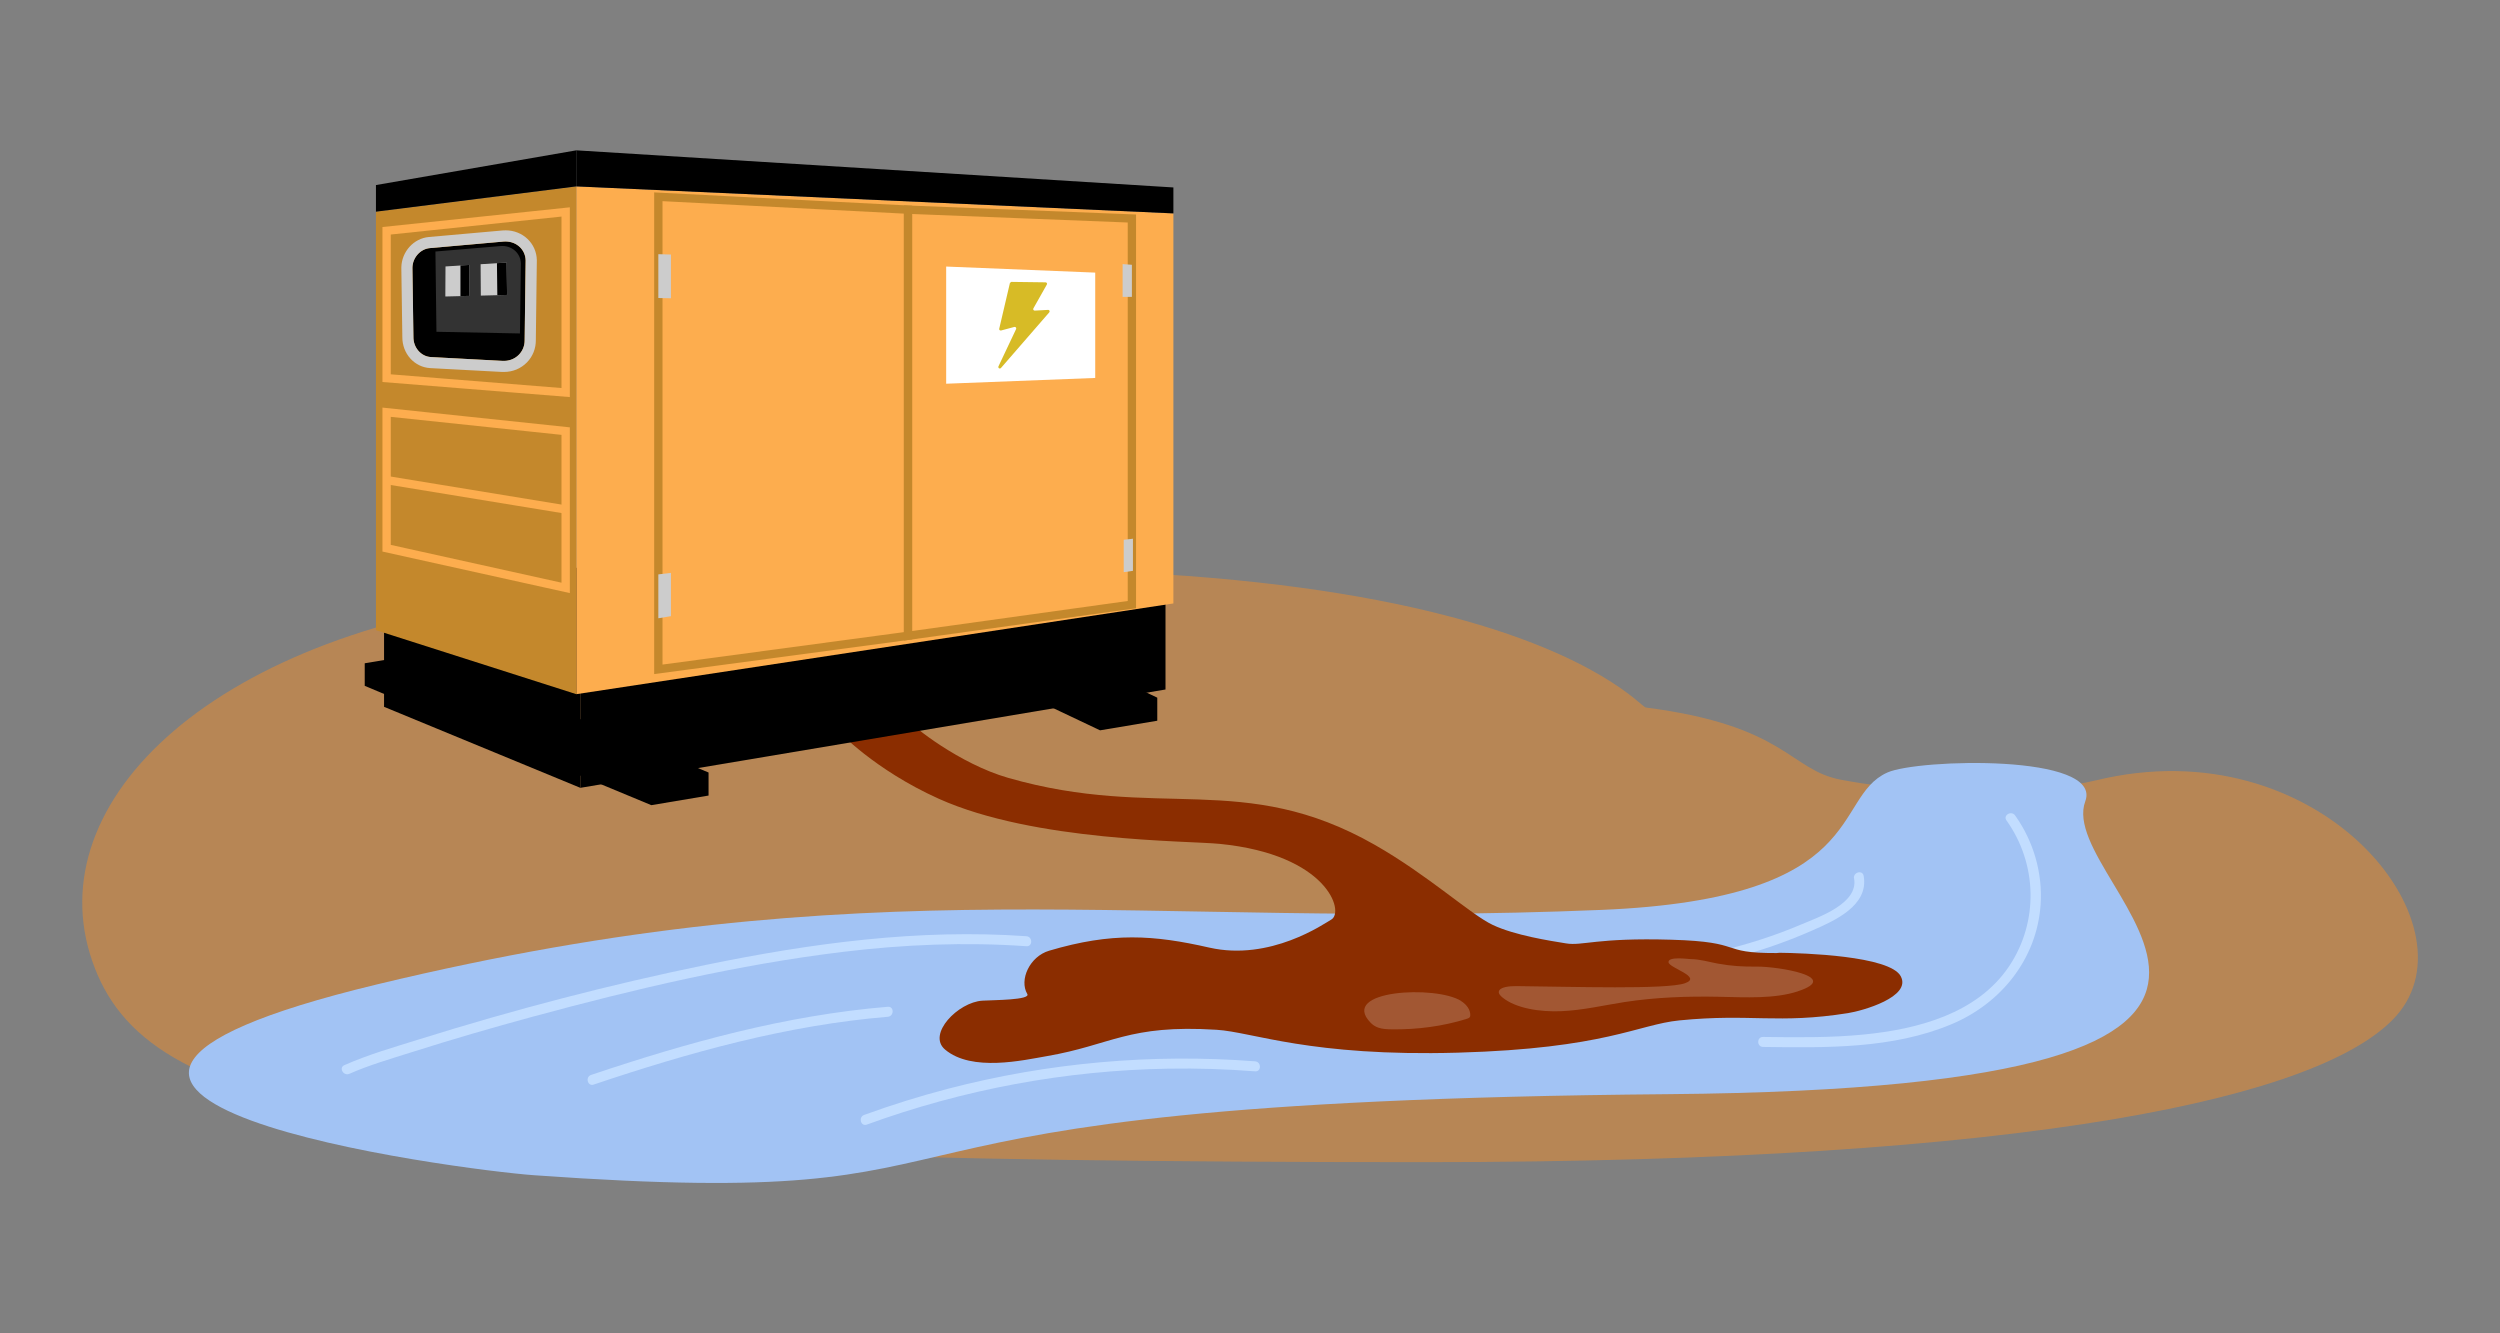
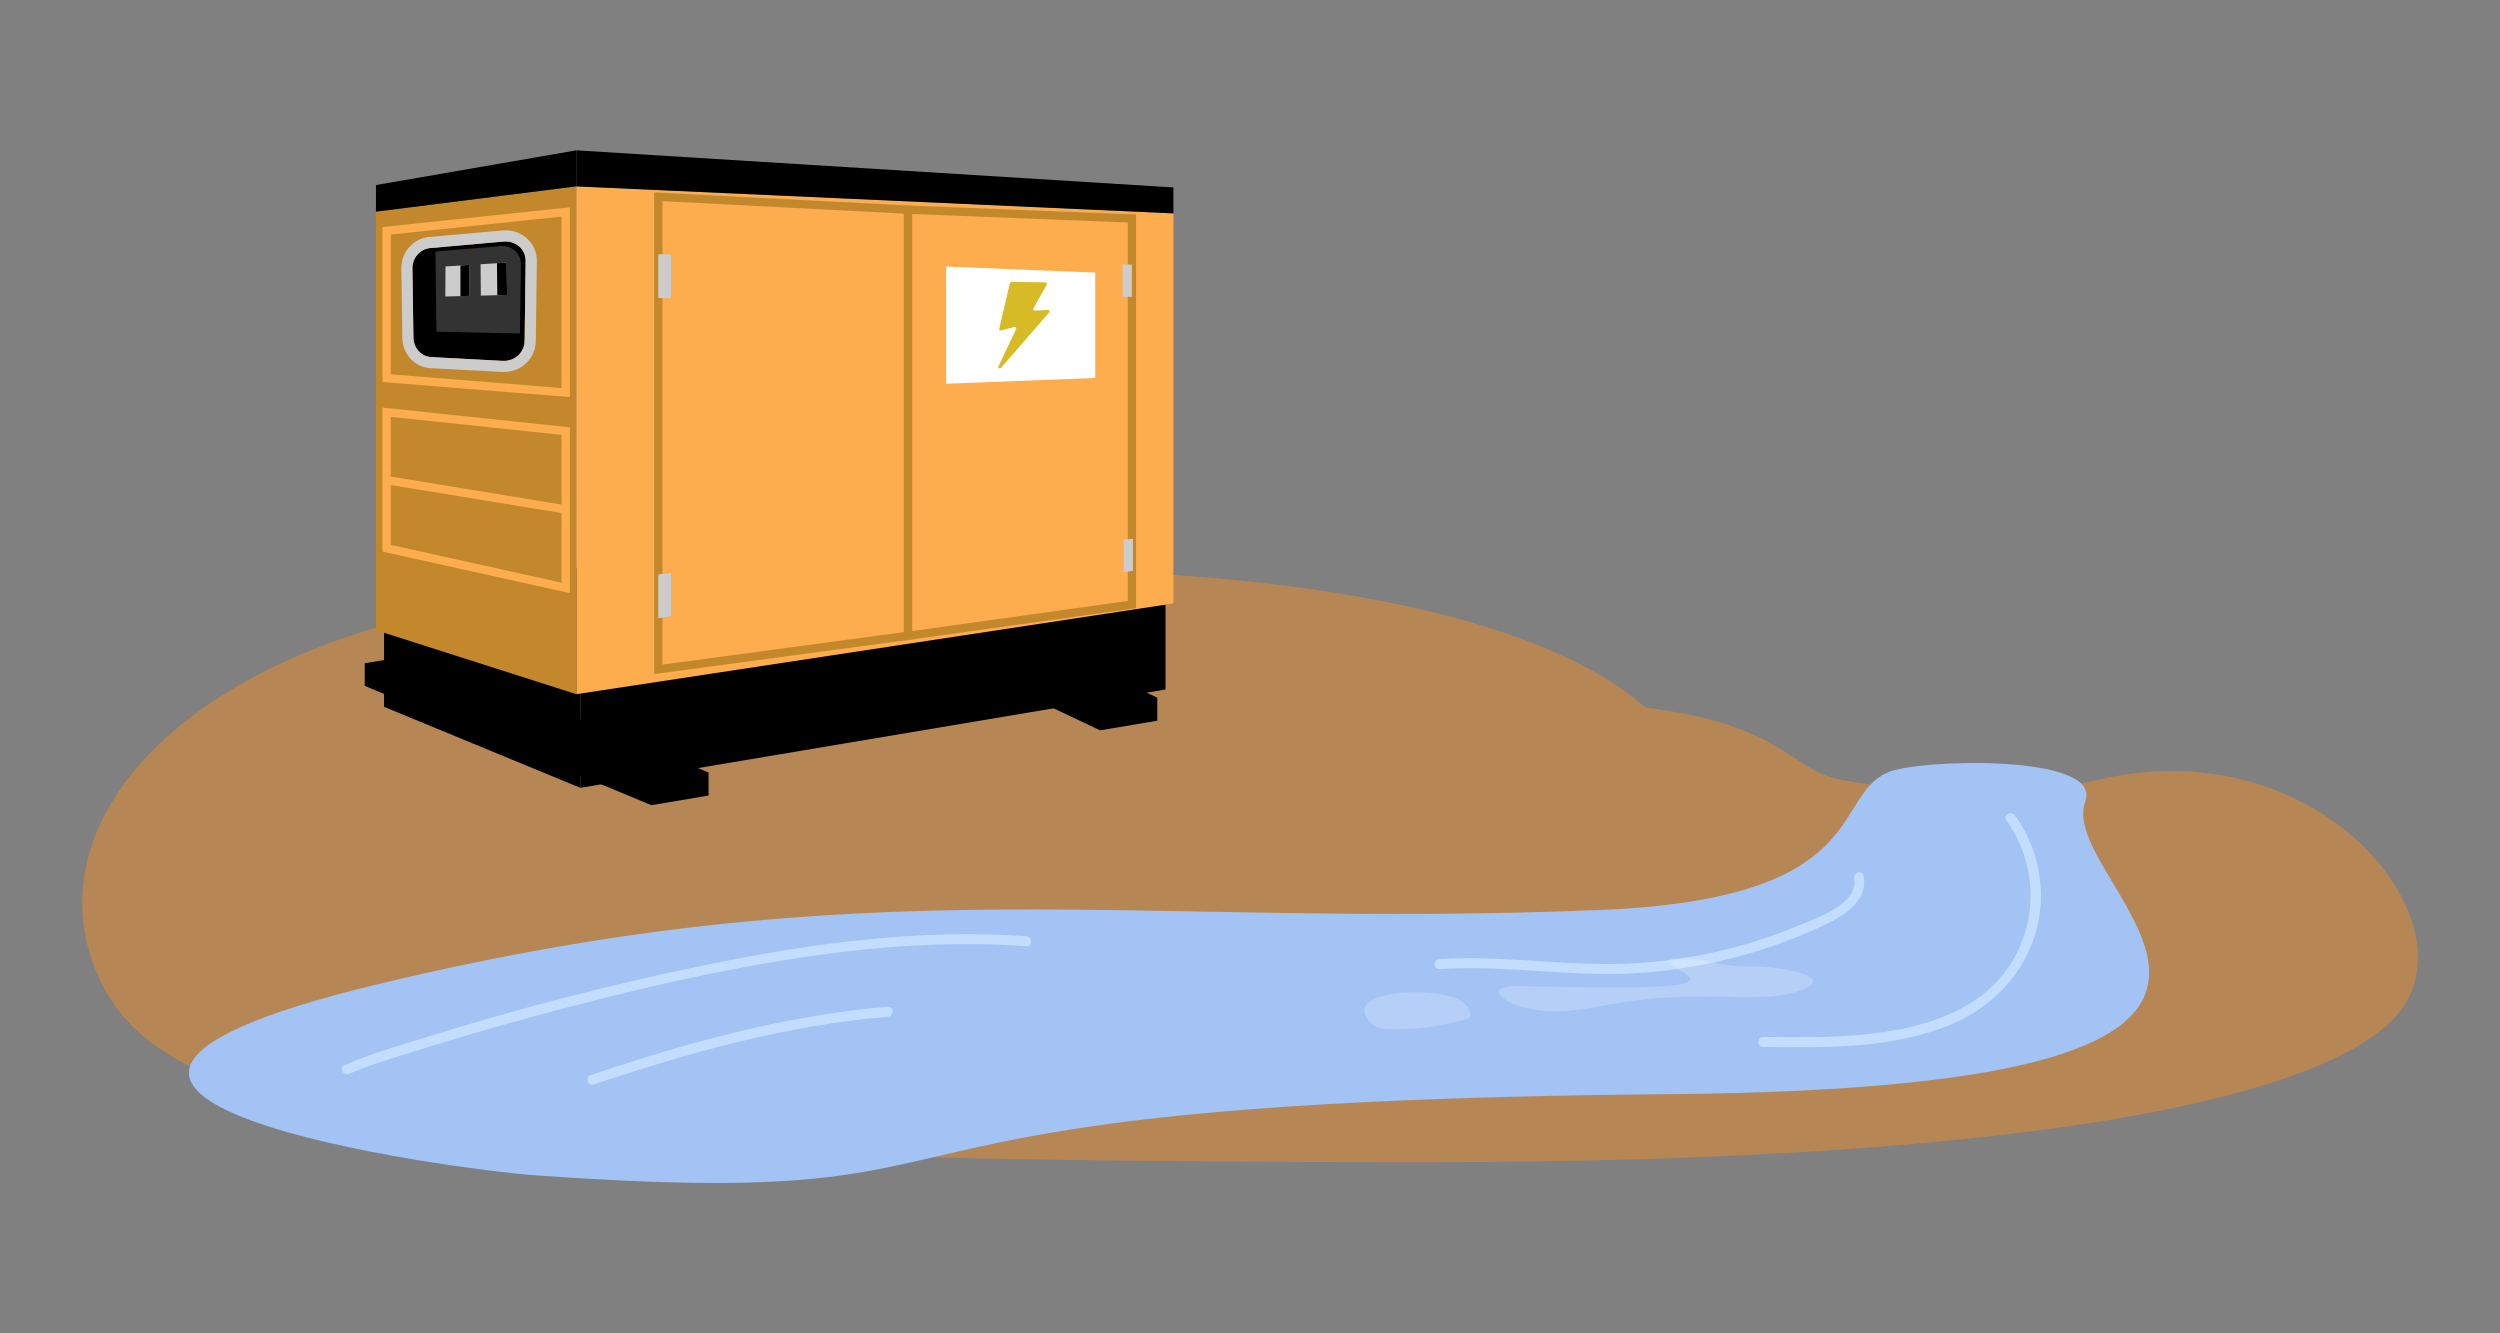
<svg xmlns="http://www.w3.org/2000/svg" id="_レイヤー_2" data-name="レイヤー 2" viewBox="0 0 450 240">
  <rect x="0" y="0" width="450" height="240" fill="#808080" stroke="none" />
  <defs>
    <style>
      .cls-1, .cls-2 {
        fill: #fff;
      }

      .cls-3 {
        stroke: #c4882c;
      }

      .cls-3, .cls-4 {
        fill: #fdad4e;
      }

      .cls-3, .cls-5 {
        stroke-miterlimit: 10;
        stroke-width: 1.5px;
      }

      .cls-6 {
        fill: #d7bb26;
      }

      .cls-7 {
        fill: #b78655;
      }

      .cls-8 {
        fill: #333;
      }

      .cls-9 {
        fill: #8b2d00;
      }

      .cls-10 {
        fill: #c4882c;
      }

      .cls-2 {
        opacity: .2;
      }

      .cls-11, .cls-12, .cls-5 {
        fill: none;
      }

      .cls-13 {
        fill: #ccc;
      }

      .cls-12 {
        clip-path: url(#clippath);
      }

      .cls-5 {
        stroke: #fdad4e;
      }

      .cls-14 {
        fill: #a2c3f4;
      }

      .cls-15 {
        fill: #c2ddff;
      }
    </style>
    <clipPath id="clippath">
      <path class="cls-11" d="m93.58,60.64l.18-13.2c-.04-1.91-1.69-3.31-3.64-3.15l-12.31,1.03c-1.61.13-2.9,1.59-2.92,3.27l.18,11.6c-.02,1.76,1.28,3.26,2.94,3.34l11.95.57c2.01.1,3.66-1.46,3.62-3.47Z" />
    </clipPath>
  </defs>
  <g id="layout">
    <g>
      <rect class="cls-11" x="0" y="0" width="450" height="240" />
-       <rect class="cls-11" x="0" y="0" width="450" height="240" />
      <g>
        <path class="cls-7" d="m377.17,140.48c-8.28,2.03-26.94,3.41-45.76-.12-9.37-1.76-9.75-9.72-35.17-13.01-1.58-.2-30.12-37.65-198.07-20.29-59.67,6.17-91.47,37.19-81.58,65.89,9.62,27.93,49.35,36.24,239.7,36.24,110.13,0,162.11-11.74,175.06-26.36,14.59-16.47-13.94-52.22-54.17-42.34Z" />
        <path class="cls-14" d="m339.69,139.07c-10.11,4.57-2.85,22.68-51.35,24.71-84.47,3.53-131.01-8.15-220.47,13.41-84.94,20.47,15.06,33.41,28.24,34.35,94.61,6.76,40.47-13.18,204.24-14.59,136.41-1.18,69.11-36.95,75-52.72,3.21-8.59-30.17-7.64-35.64-5.17Z" />
        <path class="cls-15" d="m62.9,193.28c3.41-1.52,7.52-2.72,11.22-3.89,7.23-2.3,14.53-4.42,21.86-6.41,18.28-4.96,36.9-9.35,55.72-11.64,10.97-1.33,22.03-1.8,33.05-1.02,1.16.08,1.15-1.72,0-1.8-19.39-1.37-38.68,1.26-57.64,5.15-17.4,3.57-34.64,8.08-51.6,13.39-4.52,1.42-9.19,2.74-13.53,4.67-1.06.47-.14,2.02.91,1.55h0Z" />
        <path class="cls-15" d="m106.87,195.22c17.22-5.79,34.76-10.69,52.94-12.2,1.15-.1,1.16-1.9,0-1.8-18.34,1.52-36.03,6.42-53.42,12.27-1.09.37-.62,2.11.48,1.74h0Z" />
-         <path class="cls-15" d="m156.02,202.43c17.39-6.34,35.78-9.77,54.29-10.07,5.21-.09,10.41.08,15.61.48,1.16.09,1.15-1.71,0-1.8-18.53-1.43-37.27.24-55.25,4.93-5.11,1.33-10.16,2.91-15.13,4.72-1.08.39-.61,2.13.48,1.74h0Z" />
        <path class="cls-15" d="m361.17,147.68c5.55,7.79,5.82,18.22.5,26.2-5.75,8.61-16.51,11.38-26.24,12.34-6.01.59-12.05.51-18.08.43-1.16-.02-1.16,1.78,0,1.8,11.31.15,23.27.37,33.9-4.08,8.91-3.73,15.39-11.74,16.06-21.54.39-5.68-1.29-11.43-4.59-16.05-.67-.94-2.23-.04-1.55.91h0Z" />
-         <path class="cls-15" d="m333.74,158.14c.8,4.5-6.37,6.93-9.46,8.24-4.82,2.05-9.83,3.66-14.93,4.84s-10.3,1.91-15.53,2.19-10.69,0-16.03-.35c-6.23-.4-12.48-.83-18.72-.42-1.15.08-1.16,1.88,0,1.8,11.82-.78,23.6,1.44,35.43.73,10.93-.65,21.7-3.27,31.72-7.69,3.96-1.74,10.2-4.45,9.24-9.82-.2-1.14-1.94-.66-1.74.48h0Z" />
-         <path class="cls-9" d="m342.14,175.73c-1.97-3.7-17.64-4.18-21.81-4.23l-.55.05c-10.64.04-5.47-2.01-18.93-2.4-13.46-.4-16.01,1.15-18.96.66-2.96-.48-9.2-1.44-13.19-3.32-3.99-1.88-11.55-8.9-21.24-14.42-23.65-13.47-38.94-4.29-66-12.06-8.69-2.49-17.45-9.42-17.88-10.35l-12.71,1.88s6.47,7,18.12,12.24c17.23,7.74,44.73,7.53,50.59,8.12,19.41,1.94,22.45,12.23,20.07,13.61-1.3.75-10.99,7.55-21.97,5.06-10.03-2.28-17.48-2.81-28.84.56-3.49,1.04-5.43,5.24-3.93,7.79.65,1.09-5.99,1.08-8.06,1.2-4.38.25-10.02,6.03-6.74,8.8,4.82,4.07,14.09,1.91,18.29,1.19,11.67-2,14.66-5.75,30.58-4.75,6.53.41,16.85,4.87,43.44,4.12s32.4-5.07,39.89-5.81c12.96-1.28,17.63.7,30.34-1.31,2.61-.41,11.46-2.91,9.49-6.62Z" />
+         <path class="cls-15" d="m333.74,158.14c.8,4.5-6.37,6.93-9.46,8.24-4.82,2.05-9.83,3.66-14.93,4.84s-10.3,1.91-15.53,2.19-10.69,0-16.03-.35c-6.23-.4-12.48-.83-18.72-.42-1.15.08-1.16,1.88,0,1.8,11.82-.78,23.6,1.44,35.43.73,10.93-.65,21.7-3.27,31.72-7.69,3.96-1.74,10.2-4.45,9.24-9.82-.2-1.14-1.94-.66-1.74.48h0" />
        <path class="cls-2" d="m323.65,178.43c-4.21,1.39-9.38,1.09-14.24.99-5.73-.12-11.49.1-16.99.95-3.77.58-7.43,1.47-11.33,1.64-3.9.18-8.25-.51-10.64-2.46-.4-.33-.75-.72-.65-1.11.21-.78,1.86-.95,3.16-.94,10.17.11,27.02.64,30.31-.51s-2.91-2.75-2.94-3.81,3.47-.55,3.97-.54c1.75.02,3.22.5,4.86.8,2.6.47,4.49.57,7.14.55,3.71-.02,15.26,1.82,7.35,4.43Z" />
        <path class="cls-2" d="m263,180.19c1.07.68,1.68,1.63,1.65,2.56,0,.13-.02.26-.12.37-.13.15-.39.23-.64.31-4.1,1.27-8.73,1.92-13.37,1.85-.84-.01-1.71-.05-2.44-.31-.58-.2-1.03-.53-1.37-.88-5.75-5.91,11.79-6.78,16.3-3.91Z" />
        <g>
          <path d="m76.09,117.64l-10.44,1.75v4.06c.88.44,51.59,21.48,51.59,21.48l10.3-1.73v-4.15l-51.46-21.41Z" />
          <path d="m156.86,101.17l-10.44,1.75v4.06c.88.44,51.59,24.48,51.59,24.48l10.3-1.73v-4.15l-51.46-24.41Z" />
          <polygon points="104.46 141.81 69.13 127.23 69.13 111.6 104.46 102.01 104.46 141.81" />
          <polygon points="209.79 124.11 104.46 141.81 104.46 102.01 209.79 106.78 209.79 124.11" />
          <polygon class="cls-4" points="211.21 108.62 103.73 124.95 103.73 33.55 211.21 38.41 211.21 108.62" />
          <polygon class="cls-3" points="163.45 114.44 118.5 120.48 118.5 35.42 163.45 37.74 163.45 114.44" />
          <polygon class="cls-3" points="203.74 108.83 163.45 114.44 163.45 37.74 203.74 39.33 203.74 108.83" />
          <polygon class="cls-10" points="103.73 124.95 67.67 113.43 67.67 38.1 103.73 33.55 103.73 124.95" />
          <polygon points="103.73 33.55 67.67 38.1 67.67 33.31 103.73 27.06 103.73 33.55" />
          <line class="cls-5" x1="101.82" y1="91.71" x2="69.59" y2="86.42" />
          <polygon class="cls-5" points="69.59 74.2 101.82 77.6 101.82 105.82 69.59 98.68 69.59 74.2" />
          <polygon class="cls-5" points="69.59 41.54 101.82 38.15 101.82 70.66 69.59 68.07 69.59 41.54" />
          <polygon points="211.21 38.41 103.73 33.55 103.73 27.06 211.21 33.74 211.21 38.41" />
          <polygon class="cls-13" points="120.77 53.69 118.5 53.64 118.5 45.75 120.77 45.82 120.77 53.69" />
          <polygon class="cls-13" points="120.77 110.91 118.5 111.29 118.5 103.39 120.77 103.12 120.77 110.91" />
          <polygon class="cls-13" points="203.74 53.44 202.07 53.44 202.07 47.54 203.74 47.66 203.74 53.44" />
          <polygon class="cls-13" points="203.93 102.75 202.27 102.99 202.27 97.16 203.93 96.97 203.93 102.75" />
          <polygon class="cls-1" points="197.14 68.03 170.31 69.07 170.31 47.98 197.14 49.07 197.14 68.03" />
          <g>
            <g>
              <path d="m94.43,61.2l.18-14.33c-.04-2.07-1.84-3.58-3.97-3.39l-13.28,1.18c-1.72.15-3.11,1.73-3.13,3.53l.18,12.46c-.03,1.9,1.37,3.52,3.15,3.62l12.93.69c2.2.12,3.99-1.57,3.94-3.75Z" />
              <path class="cls-13" d="m91.01,43.47c1.96,0,3.57,1.45,3.61,3.4l-.18,14.33c.04,2.11-1.63,3.76-3.73,3.76-.07,0-.14,0-.21,0l-12.93-.69c-1.79-.09-3.18-1.72-3.15-3.62l-.18-12.46c.03-1.8,1.41-3.37,3.13-3.53l13.28-1.18c.12-.01.24-.02.36-.02m0-2c-.18,0-.35,0-.53.02l-13.28,1.18c-2.74.24-4.91,2.65-4.96,5.49v.06l.18,12.44c-.03,3,2.18,5.46,5.05,5.61l12.93.69c.11,0,.21,0,.32,0,1.57,0,3.04-.61,4.12-1.71,1.06-1.08,1.63-2.52,1.61-4.05l.18-14.3v-.07c-.06-3.01-2.53-5.36-5.61-5.36h0Z" />
            </g>
            <g class="cls-12">
              <polygon class="cls-8" points="94.41 60.04 93.98 38.87 78.32 40.69 78.56 59.72 94.41 60.04" />
            </g>
            <g>
              <polygon class="cls-13" points="84.48 53.26 84.47 47.69 80.19 47.96 80.16 53.37 84.48 53.26" />
              <polygon points="84.48 53.26 84.47 47.69 82.88 47.79 82.88 53.3 84.48 53.26" />
-               <line class="cls-11" x1="81.21" y1="49.36" x2="82.88" y2="50.53" />
            </g>
            <g>
              <polygon class="cls-13" points="91.27 53.09 91.19 47.26 86.51 47.56 86.55 53.21 91.27 53.09" />
              <polygon points="91.27 53.09 91.19 47.26 89.45 47.37 89.52 53.13 91.27 53.09" />
              <line class="cls-11" x1="87.64" y1="49.02" x2="89.48" y2="50.24" />
            </g>
          </g>
          <path class="cls-6" d="m181.83,50.95c.03-.12.14-.21.26-.21l6.11.08c.09,0,.18.05.23.13.05.08.05.18,0,.27l-2.42,4.29c-.05.09-.05.19,0,.27.05.08.14.13.24.13l2.41-.13c.11,0,.21.05.25.15s.03.21-.04.29l-8.7,10.02c-.09.1-.24.12-.35.05-.11-.07-.15-.22-.1-.34l3.18-6.72c.04-.09.03-.21-.04-.29-.07-.08-.17-.11-.28-.09l-2.39.64c-.09.02-.19,0-.26-.07-.07-.07-.1-.16-.07-.25l1.93-8.25Z" />
        </g>
      </g>
    </g>
  </g>
</svg>